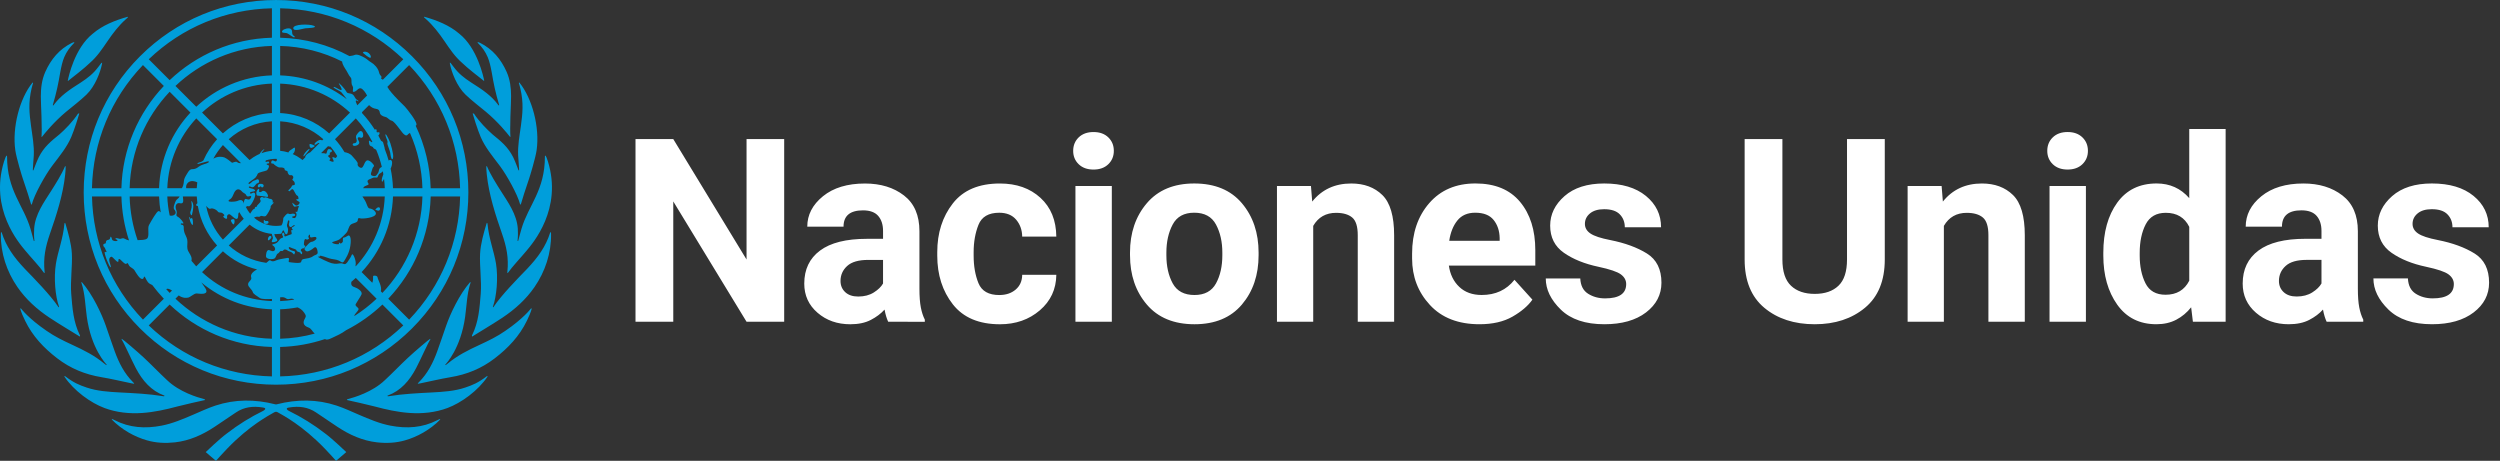
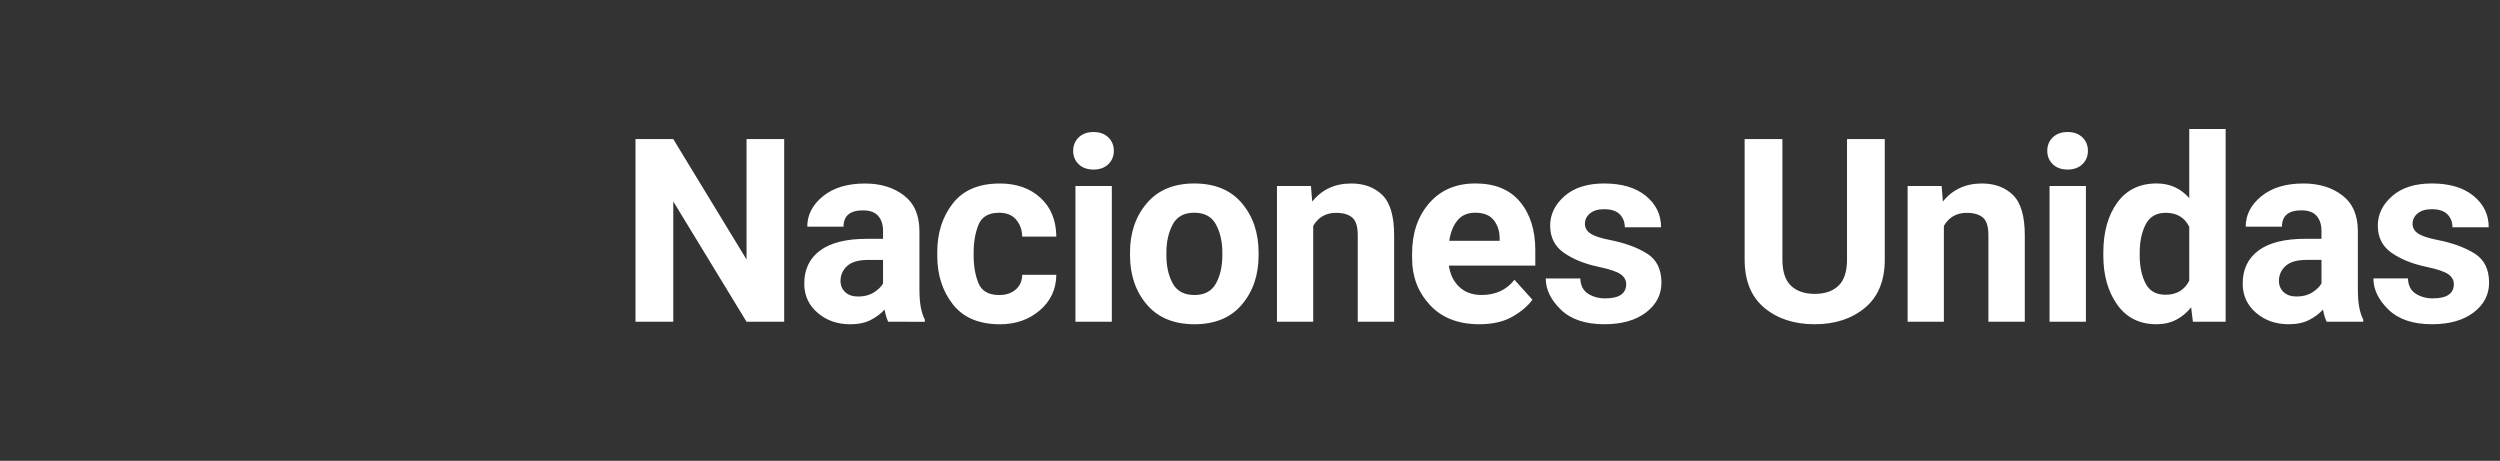
<svg xmlns="http://www.w3.org/2000/svg" fill="none" height="40" viewBox="0 0 217 40" width="217">
  <rect x="0" y="0" width="217" height="40" fill="#333333" stroke="none" />
-   <path d="m38.152 36.379c.022-.005.053.019.064.032-.873.894-1.992 1.507-3.066 1.813-.797.226-1.599.264-2.421.172-1.264-.142-2.378-.648-3.424-1.335-.626-.411-1.246-.833-1.865-1.255-.712-.484-1.497-.573-2.323-.438-.448.049-.108.264-.04.298 1.11.544 2.155 1.195 3.131 1.948.663.487 1.847 1.628 1.847 1.628l-.885.758s-.676-.757-.97-1.052c-1.943-2.023-3.663-2.913-4.044-3.133-.067-.038-.131-.075-.199-.075-.068 0-.132.037-.199.075-.381.22-2.102 1.109-4.045 3.133-.294.294-.97 1.052-.97 1.052l-.886-.758s1.184-1.141 1.848-1.628c.976-.753 2.021-1.405 3.131-1.948.069-.034.408-.249-.04-.298-.826-.135-1.611-.046-2.323.438-.62.421-1.24.843-1.866 1.255-1.046.688-2.16 1.194-3.424 1.335-.821.092-1.623.054-2.42-.172-1.074-.305-2.196-.922-3.068-1.817.011-.013.045-.034.067-.028.074.033.12.056.192.094 1.297.667 2.664.745 4.068.474.959-.184 1.85-.569 2.743-.95.64-.273 1.271-.573 1.93-.791 1.707-.563 3.437-.556 5.173-.117.028.008.058.012.088.016.029-.004.06-.008.088-.016 1.737-.44 3.466-.447 5.173.117.658.217 1.29.518 1.93.791.892.381 1.784.766 2.743.95 1.405.271 2.771.193 4.068-.474.072-.037.118-.061.192-.094zm4.097-3.72c-.743.57-1.221.759-1.837.971-.926.318-1.924.382-2.892.433-1.279.067-2.513.122-3.773.327l-.02.003c-.079.013-.115-.021-.09-.048.004-.004.013-.011.019-.013 1.124-.411 1.887-1.283 2.462-2.377.398-.758 1.05-2.238 1.231-2.48.004-.005-.001-.054-.012-.064-.085.028-1.322 1.081-1.883 1.602-.697.647-1.352 1.339-2.049 1.986-1.089 1.04-2.655 1.497-3.222 1.644-.013.003-.038.013-.045.02-.017.022-.025.042-.028.051-.001.004.001.007.004.007l.026.006c.44.1 1.711.376 2.362.55 1.003.269 2.007.494 3.046.567 1.125.079 2.245-.039 3.292-.429 1.189-.443 2.655-1.49 3.492-2.745.002-.003.004-.009.002-.01-.036-.019-.079-.007-.085-.002zm3.83-5.872c-.035.045-.661.865-2.196 1.916-.745.519-1.437.85-2.256 1.23-1.022.474-1.901.908-2.77 1.627-.056.046-.103.081-.16.123-.031.022-.061-.016-.027-.055.042-.049 1.32-1.358 1.705-4.131.134-.968.153-2.013.467-2.946.009-.029-.009-.061-.019-.076-.002-.002-.01.003-.012.006-.939 1.074-1.721 2.744-2.085 3.789-.258.739-.505 1.483-.772 2.219-.362.999-.836 1.936-1.604 2.696-.011.012-.069.072-.069.072s-.009.018-.013.046c0 .003.004.008.006.008.11-.019.182-.029.253-.045.855-.177 1.706-.381 2.566-.525 1.438-.24 2.694-.75 3.853-1.64 1.162-.892 2.146-1.932 2.788-3.261.167-.346.323-.684.426-1.063-.022-.008-.056-.007-.08.011zm1.677-6.6c-.369 1.177-1.036 2.13-2.01 3.155-.763.788-2.233 2.278-2.911 3.311-.019.029-.07.016-.051-.036.327-.899.466-2.49.271-3.723-.167-1.052-.628-2.199-.742-3.486-.001-.006.001-.007-.002-.013-.007-.017-.035-.056-.054-.057-.001.004-.013.022-.043.122-.221.748-.497 1.685-.542 2.554-.056 1.049.142 2.399.056 3.479-.1 1.248-.186 2.482-.758 3.614-.003.006-.004.012-.007.018-.012.03.02.086.02.086s.005-.001.007-.003c.459-.293 1.766-1.064 2.628-1.639 1.076-.719 2.028-1.573 2.772-2.647.929-1.343 1.469-2.96 1.442-4.607-.001-.056-.005-.154-.011-.166-.012-.005-.062.031-.065.039zm-2.773.71c-.004.016-.017.022-.022.024-.027.008-.04-.025-.039-.032.042-.333.045-.745.022-1.058-.09-1.233-.834-2.254-1.486-3.28-.34-.535-.929-1.471-1.181-2.101-.002-.005-.052-.037-.067-.03-.007.11.016.473.041.708.183 1.765.745 3.493 1.327 5.168.389 1.121.584 2.082.464 3.268-.013.099-.016.109.025.139.002.001.004-.003.005-.001.398-.574 1.172-1.379 1.649-1.96.517-.629 3.12-3.596 1.838-7.731-.077-.249-.17-.465-.202-.512-.02.001-.055.052-.059.065.008 2.974-1.431 4.251-2.031 6.286-.114.388-.205.747-.283 1.047zm-2.242-9.244c-.472-.408-1.174-1.133-1.585-1.765-.003-.005-.006-.008-.009-.012-.006-.006-.012-.011-.018-.014-.026-.016-.059-.018-.068-.013-.019-.003-.035-.002-.034.002.026.124.435 1.436.699 2.047.382.882.995 1.621 1.57 2.381.041.055.083.11.124.166.577.776 1.5 2.428 1.722 3.276.006.024.057.046.06.036.081-.303.454-1.479.731-2.273.058-.165.548-1.759.646-2.449.279-1.957-.366-4.495-1.508-5.883-.019.007-.035.057-.032.069.021.065.036.115.055.181.025.085.049.171.069.259.298 1.275.198 2.174.052 3.258-.117.864-.284 1.72-.239 2.591.007.145.097 1.218.083 1.259-.015.048-.059.011-.064-.014-.002-.008-.141-.399-.28-.726-.058-.142-.117-.277-.166-.374-.458-.91-1.051-1.382-1.811-2.002zm-1.26-7.921c.366.357.651.757.85 1.225.315.739.408 1.85.611 2.69.124.51.201.872.38 1.451.016.051-.037.074-.064.026-.004-.007-.009-.013-.014-.019-.589-.798-1.319-1.296-2.36-1.953-.618-.406-1.089-.773-1.537-1.381-.077-.104-.157-.206-.236-.309-.007-.008-.054-.025-.069-.02-.002.023.008.07.018.129.133.671.583 1.912 1.352 2.647.554.529 1.176.998 1.767 1.487 1.054.882 1.823 1.835 2.07 2.15l.011.012s.047.03.046.013c-.001-.004-.001-.009-.001-.013l.001-.001c-.015-.154-.02-.4-.02-.69.001-.646.03-1.509.058-2.104.011-.24.019-.482.018-.723-.002-.718-.082-1.427-.384-2.107-.49-1.103-1.219-1.98-2.309-2.523-.064-.032-.149-.064-.203-.078-.002-.001-.01.034.005.078.001.004.004.007.008.01zm-4.515-2.085c.631.561 1.137 1.225 1.611 1.92.455.667.904 1.343 1.522 1.879.408.412 1.596 1.335 1.894 1.566.004.004.009.008.013.01.009.004.025-.002.025-.002s-.002-.008-.002-.013c-.062-.341-.599-2.844-2.166-4.083-.842-.728-1.96-1.174-3.047-1.474-.011.021.001.075.008.074.052.046.09.078.143.124zm-24.605 34.197c1.039-.073 2.044-.298 3.046-.567.652-.174 1.923-.45 2.362-.55l.026-.006c.004-.001.006-.003.004-.007-.003-.009-.012-.029-.029-.051-.006-.007-.032-.017-.045-.02-.567-.147-2.132-.604-3.221-1.644-.697-.647-1.353-1.339-2.049-1.986-.561-.521-1.798-1.574-1.883-1.603-.012.01-.016.059-.012.064.181.242.833 1.722 1.231 2.48.575 1.094 1.338 1.966 2.462 2.377.006.002.015.008.019.013.026.027-.011.061-.09.048l-.02-.003c-1.26-.205-2.494-.26-3.773-.327-.967-.051-1.966-.115-2.892-.433-.616-.211-1.095-.4-1.837-.971-.007-.004-.049-.017-.085.002-.002.001 0 .007.002.01.837 1.255 2.303 2.302 3.492 2.745 1.046.39 2.166.508 3.291.429zm-.977-2.579c.071.015.143.026.253.045.002.001.006-.005.006-.008-.003-.027-.013-.045-.013-.045s-.058-.061-.07-.072c-.768-.76-1.241-1.697-1.604-2.696-.267-.736-.514-1.479-.772-2.219-.365-1.044-1.146-2.714-2.085-3.789-.002-.002-.01-.008-.012-.005-.011.015-.028.046-.02.075.314.933.333 1.979.467 2.947.384 2.773 1.662 4.082 1.705 4.131.033.039.003.077-.027.055-.056-.042-.104-.076-.16-.123-.869-.719-1.749-1.153-2.77-1.627-.819-.38-1.511-.71-2.255-1.23-1.535-1.051-2.161-1.871-2.196-1.916-.023-.017-.057-.019-.079-.011.104.379.26.717.427 1.063.642 1.33 1.625 2.369 2.787 3.261 1.159.889 2.415 1.4 3.853 1.64.86.143 1.711.348 2.566.525zm-7.093-5.696c.862.575 2.17 1.347 2.628 1.639.002.002.007.003.007.003s.032-.056.02-.086c-.002-.006-.004-.013-.007-.018-.572-1.132-.657-2.366-.758-3.614-.086-1.08.112-2.429.056-3.479-.046-.87-.322-1.807-.543-2.554-.031-.1-.043-.118-.044-.122-.019.002-.047.041-.054.057-.002.006-.001.007-.002.013-.114 1.287-.575 2.434-.742 3.486-.196 1.233-.056 2.824.27 3.723.019.052-.032.065-.051.036-.679-1.033-2.148-2.523-2.911-3.311-.974-1.025-1.641-1.978-2.01-3.155-.003-.008-.053-.044-.065-.039-.007.012-.011.11-.012.166-.027 1.647.512 3.264 1.442 4.607.744 1.075 1.696 1.929 2.772 2.647zm-.453-3.866c.001-.002.003.002.005.002.041-.031.038-.041.025-.14-.12-1.185.075-2.146.464-3.268.582-1.675 1.144-3.403 1.327-5.167.025-.235.047-.598.041-.709-.015-.007-.065.025-.067.031-.251.629-.841 1.566-1.181 2.1-.652 1.026-1.397 2.047-1.486 3.28-.023.313-.02.725.022 1.058.001.007-.012.04-.039.032-.004-.002-.018-.008-.022-.024-.079-.3-.169-.66-.284-1.047-.6-2.035-2.039-3.312-2.031-6.286-.004-.013-.038-.065-.059-.065-.032.047-.124.263-.202.512-1.282 4.135 1.321 7.102 1.837 7.731.477.581 1.252 1.386 1.649 1.96zm-1.863-8.218c.278.795.65 1.971.731 2.274.002.009.054-.013.06-.037.222-.848 1.145-2.501 1.722-3.276.041-.056.083-.11.124-.166.575-.759 1.188-1.499 1.57-2.381.264-.611.674-1.923.7-2.047.001-.004-.015-.006-.034-.003-.009-.004-.042-.002-.067.014-.006.003-.012.008-.018.014-.003.003-.007.007-.009.012-.411.632-1.113 1.358-1.585 1.765-.76.62-1.353 1.092-1.811 2.002-.049.097-.108.231-.166.373-.139.328-.278.719-.28.727-.005.025-.048.062-.064.014-.013-.041.076-1.113.084-1.259.043-.872-.123-1.727-.24-2.591-.146-1.084-.246-1.983.051-3.259.02-.086.045-.173.07-.258.019-.065.034-.115.055-.181.003-.011-.013-.062-.032-.069-1.142 1.387-1.787 3.926-1.508 5.883.099.69.588 2.284.646 2.448zm1.647-4.306c0 .29-.006.535-.02.69l.001.001c-.001.004-.001.009-.001.013-.002.017.046-.013.046-.013l.011-.012c.248-.315 1.016-1.267 2.07-2.15.591-.489 1.213-.959 1.767-1.487.769-.735 1.219-1.977 1.352-2.647.009-.059.02-.105.018-.129-.015-.006-.062.011-.069.02-.079.103-.158.205-.235.309-.448.607-.919.975-1.538 1.381-1.041.657-1.771 1.155-2.36 1.953-.004.006-.009.012-.014.019-.027.049-.08.025-.064-.026.179-.579.255-.941.38-1.451.204-.84.296-1.951.611-2.69.199-.468.484-.868.85-1.225.004-.003.007-.006.009-.01.015-.044.007-.079.005-.078-.055.013-.14.045-.204.077-1.09.543-1.819 1.42-2.309 2.523-.302.68-.382 1.39-.384 2.107-.001.241.007.482.018.723.028.595.057 1.458.058 2.104zm2.257-4.157s.016.006.025.002c.004-.002.008-.007.013-.01.297-.23 1.485-1.154 1.894-1.566.618-.536 1.067-1.212 1.522-1.879.473-.695.98-1.359 1.611-1.92.052-.046.09-.078.143-.124.006.002.019-.052.008-.073-1.086.299-2.205.746-3.047 1.474-1.567 1.239-2.104 3.742-2.166 4.083-.001.005-.002.013-.002.013zm17.652 13.639c.123-.184-.183-.301-.263.019-.075.298.14.165.263-.019zm3.341-7.724c-.119-.062-.607.533-.529.63.035.038.572-.602.529-.63zm.105-.105c.074.038.398-.138.337-.185-.06-.048-.441-.224-.448-.117-.011.175.037.263.111.302zm5.884 5.158c-.153.007-.32.229-.273.231.11.006.195.085.283.065.163-.036.143-.303-.011-.297zm-2.132-5.554c-.132.003-.166.147-.038.212.057.03.238.003.321-.05.088-.055.19-.124.171-.258-.011-.081-.201-.311-.102-.399.107-.096.215.053.32.012.128-.05.116-.123.12-.231.005-.15-.055-.348-.23-.348-.13 0-.356.348-.366.369-.017.038-.053.165.002.294.077.18.047.391-.199.398zm2.89.024c-.004.08.228.639.251.791.024.152.071.608.194.561.077-.03.07-.309.053-.418-.05-.317-.114-.592-.231-.948-.062-.19-.331-.808-.42-.787-.079.019.133.451.165.591.021.091-.008.128-.013.208zm-1.527-7.451c.143.054.142-.212-.1-.409-.241-.196-.562-.101-.475-.004.079.087.449.365.576.413zm-6.576-1.889c-.287-.185-.047-.441-.276-.612-.161-.12-.611-.001-.722.142-.194.25.25.167.41.239.18.079.565.41.633.343.068-.067-.014-.082-.046-.112zm1.742-.877c-.386-.176-1.839-.168-1.801.21.031.323.839.02 1.048.002.21-.018 1.093-.036.753-.211zm-4.252 16.907c-.019-.072-.145-.06-.114.006.031.066-.038.134.027.217.085.091.268.08.36.004.053-.058.02-.166-.021-.187-.07-.035-.233.032-.252-.04zm-.56-2.891c.12 0 .115-.09.185-.086.07.003.013.091.134.091.12 0 .247-.311-.141-.311-.316 0-.274.302-.179.306zm.503.321c-.241-.062-.192.075-.34.091-.245.027-.027-.181-.148-.276-.053-.042-.197.168-.207.299-.007.063-.008.277.095.283.104.007.649.069.831.11.208.048-.008-.451-.231-.508zm-2.685 2.894c.074 0 .128-.263.082-.393-.046-.129-.285-.032-.306.028-.021.061.149.365.224.365zm-3.519-.026c.011-.113.001-.444-.078-.508-.079-.064-.069.056-.126.05-.044-.005-.04-.159-.096-.158-.056 0 .019.263.079.416.06.153.207.404.221.201zm-.085-.804c.018-.039.139-.591.12-.801-.019-.21-.131-.409-.159-.394-.038.019.017.145.024.35.01.305-.134.559-.134.659-.001.095.09.309.149.187zm-9.396-1.95c0-4.463 1.736-8.656 4.887-11.808 3.151-3.151 7.345-4.887 11.808-4.887 4.463 0 8.656 1.736 11.808 4.887 3.151 3.152 4.887 7.345 4.887 11.808 0 4.463-1.736 8.657-4.887 11.808-3.152 3.151-7.345 4.887-11.808 4.887-4.463 0-8.657-1.736-11.808-4.887-3.152-3.151-4.887-7.345-4.887-11.808zm5.143 11.048 1.814-1.814c-.357-.376-.692-.773-1.004-1.188-.141-.056-.283-.134-.381-.255-.155-.194-.236-.477-.31-.477-.074.001-.006.18-.171.204-.225.033-.542-.526-.666-.729-.146-.24-.386-.242-.503-.467-.034-.065-.116-.263-.191-.146-.124.2-.551-.435-.66-.391-.112.043-.013.176-.076.231-.122.109-.481-.486-.616-.425-.126.057-.155.134-.162.292-.007.164.196.586.125.618-.101.046-.621-1.276-.507-1.336.064-.034.054.06.125.017.074-.045-.052-.136-.086-.279-.036-.15-.166-.153-.177-.318-.01-.165.225-.109.222-.19-.003-.08.018-.172.085-.229.078-.067.259.003.298-.229.033-.198.133-.014.154.133.024.171.46.213.481.096.013-.074-.176-.071-.176-.137-.001-.126.24-.006.404.009.071.006.2-.109.363-.025.177.092.287.137.404.156-.395-1.205-.624-2.485-.658-3.812h-2.555c.088 4.02 1.648 7.791 4.425 10.691zm10.539-14.8c.018.027-.167.196-.262.359.295-.111.603-.182.918-.213v-2.562c-1.435.083-2.741.657-3.75 1.557l1.808 1.808c.208-.171.434-.318.677-.441.063-.031.127-.06.191-.087.124-.216.394-.457.418-.422zm-6.314 9.55c.001.051-.002.101-.012.148.133.163.268.323.411.477l1.812-1.812c-.853-.945-1.447-2.127-1.673-3.433-.054.015-.103.007-.133-.045-.037-.064.017-.128.095-.193-.026-.192-.045-.387-.055-.584h-1.206c.012.192.089.468-.037.565-.104.079-.252-.001-.346.012-.231.031-.284.311-.223.5.04.128.096.226.074.364-.021.129-.091.23.114.338.187.098.491.483.466.549-.032.085-.219-.08-.23.075-.007.095.275-.027.259.294-.009.187.037.391.091.52.112.267.24.443.229.744-.009.25-.053.522.056.757.113.242.31.438.311.723zm-1.506-4.31c-.149-.171.099-.656.136-.751.04-.101.264-.231.332-.381h-1.073c.021.561.091 1.114.207 1.653.258.094.753-.116.399-.521zm-.673 6.902c-.008.004-.017.008-.026.011.098.111.197.22.298.327l.205-.205c-.192-.121-.369-.197-.477-.134zm4.39-13.003-1.807-1.807c-1.489 1.605-2.428 3.726-2.515 6.062h1.266c.212-.341.14-.601.211-.8.068-.189.179-.362.284-.532.093-.15.199-.319.394-.32.413-.002.515-.218.777-.338.262-.12.724-.191.672-.327-.036-.092-.966.269-.986.199-.035-.123.293-.112.432-.236.027-.026.054-.041.08-.054.299-.679.702-1.302 1.193-1.846zm-.326 1.691c.025-.011.049-.022.075-.037.31-.177.718-.143.891-.068.224.098.51.346.64.446.056.043.083-.037.346-.076.11-.016.135.094.292.117.063.009.115.012.162.008l-1.575-1.574c-.321.36-.6.758-.831 1.185zm-1.773 1.945c-.2-.021-.403.062-.511.236-.075.12-.097.255-.071.383h.914c.009-.173.025-.344.046-.513-.118-.061-.258-.094-.378-.106zm2.604 5.082 1.809-1.81c-.148-.18-.277-.374-.389-.58l-.001.001c-.028.033-.052.066-.067.098-.037.081.011.35-.101.466-.144.149-.532-.329-.655-.369-.167-.052-.246.131-.237.184.022.138-.006.193-.066.205-.06.012-.364-.195-.228-.246.158-.06-.041-.196-.109-.249-.117-.09-.3-.006-.386-.126-.092-.129-.265-.221-.319-.237-.036-.011-.214-.086-.331-.025-.091.049-.19-.051-.259-.118-.038-.037-.076-.08-.116-.122.216 1.11.729 2.114 1.454 2.926zm1.811-3.125c.001-.016.002-.032.003-.048.001-.004.001-.009.001-.013.001-.012.003-.025.004-.037.001-.005.002-.011.002-.016l.003-.023c.001-.004.002-.008.002-.013.001-.004.002-.009.002-.014.003-.017.006-.033.01-.049v-.001c.003-.015.007-.03.012-.044.001-.005.003-.009.004-.013.003-.01.006-.019.01-.029l.005-.013c.004-.009.007-.017.012-.025l.005-.011c.006-.011.012-.021.019-.029.023-.03.055-.035.091-.03.064.009.143.05.221.054.056.003.11-.013.158-.075.022-.028.042-.06.056-.091.015-.031.025-.062.025-.087 0-.012-.002-.023-.006-.033-.013-.027-.05-.036-.123-.011-.015.005-.029.01-.045.014-.03.008-.06.014-.088.015-.015.001-.028 0-.041-.002-.04-.005-.075-.023-.102-.06-.008-.012-.016-.026-.023-.043-.008-.021-.018-.04-.03-.056-.045-.066-.112-.099-.181-.14-.035-.021-.07-.042-.104-.072-.017-.015-.034-.031-.049-.049-.013-.015-.025-.028-.038-.042-.005-.005-.01-.009-.015-.014-.008-.008-.016-.016-.025-.024-.006-.006-.013-.011-.019-.016-.007-.006-.015-.012-.022-.017-.008-.006-.015-.011-.023-.017-.006-.004-.013-.008-.019-.012-.008-.005-.017-.011-.026-.015l-.017-.008c-.009-.004-.019-.009-.029-.013-.004-.002-.009-.003-.013-.004-.011-.003-.022-.007-.033-.009l-.007-.001c-.085-.016-.175.006-.261.09l-.003.003c-.013.013-.027.029-.041.045l-.004.005c-.013.017-.027.035-.04.056-.001.002-.002.003-.003.005-.013.021-.027.044-.04.069-.028.051-.055.109-.08.177-.207.543-.448.377-.408.571.004.023.063.038.148.045.034.003.072.004.113.004.041 0 .084-.001.128-.004.044-.002.089-.006.132-.012.022-.003.043-.006.064-.009.013-.002.025-.004.037-.006.012-.002.023-.004.035-.007l.031-.007c.013-.003.026-.007.038-.011.008-.002.016-.004.022-.007.019-.006.037-.013.053-.02.028-.013.056-.024.084-.033l.003-.001c.027-.009.053-.016.079-.02.054-.01.104-.009.143.004.028.01.087.035.129.095.035.05.068.136.075.204zm2.443-7.864v-2.556c-2.336.087-4.457 1.026-6.062 2.515l1.807 1.807c1.14-1.028 2.623-1.682 4.255-1.766zm0-3.27v-2.556c-3.236.09-6.174 1.395-8.373 3.475l1.807 1.806c1.734-1.618 4.034-2.637 6.566-2.725zm-8.877 1.423c-2.079 2.199-3.385 5.137-3.474 8.373h2.555c.088-2.532 1.107-4.832 2.725-6.566zm-3.474 9.086c.036 1.325.277 2.6.691 3.795.015-.001.029-.002.044-.002.259-.012.606-.004.769-.13.252-.194.019-.888.177-1.178.195-.358.681-1.207.827-1.213.129-.005.124.091.19.107-.077-.453-.126-.913-.142-1.379zm12.351 13.066c-3.433-.09-6.55-1.475-8.877-3.683l-1.814 1.814c2.901 2.776 6.672 4.337 10.691 4.424zm0-3.269c-2.267-.078-4.402-.895-6.131-2.335.039.048.073.093.099.137.118.203.527.616.267.781-.216.137-.575.045-.776.041-.221-.003-.543.328-.733.361-.241.041-.38.023-.606-.069-.056-.023-.126-.067-.206-.123l-.288.288c2.199 2.079 5.136 3.385 8.373 3.474zm0-.898c-.36.027-.903.018-1.032-.071-.268-.186-.588-.368-.624-.512-.065-.255-.414-.447-.414-.686 0-.266.367-.353.269-.623-.079-.215.131-.483.513-.671-1.121-.276-2.136-.826-2.967-1.576l-1.81 1.81c1.664 1.546 3.793 2.427 6.066 2.511zm.553-3.415c.272-.046.561-.124.806-.149.269-.027-.011.356.148.371.191.019.975.153 1.03-.025.045-.146.056-.212.224-.248.317-.069.569-.059.838-.264.097-.074.297-.101.355-.211.058-.11-.041-.629-.235-.545-.094.042-.208.176-.409.278-.182.091-.312.133-.441-.04-.118-.158.069-.282.166-.388.15-.165.286-.331.453-.331.065 0 .409-.171.38-.328-.038-.203-.438.018-.531-.065-.065-.058-.001-.204-.051-.226-.047-.022-.195.18-.08.289.059.057-.096.215-.27.102-.134-.089-.168.399-.157.488.012.089.196.065.074.225-.123.162-.169.042-.26.121-.109.096-.134.133 0 .272.107.11-.063.32-.103.124-.026-.131-.3-.091-.352-.239-.053-.152-.277-.137-.548-.276-.205-.105-.179.206.169.285.295.068.281.103.196.288-.069.152-.056-.117-.407-.21-.226-.06-.236-.18-.414-.178-.18.002-.121.172-.311.128-.144-.034-.166.16-.299.216-.162.069-.152.362-.317.443-.245.12-.747.029-.724-.213.023-.243.034-.424.175-.509.124-.074.328.143.5.066.179-.08.134-.271.026-.394-.032-.042-.164-.107-.161-.148.003-.051.259-.075.388-.162.13-.087.269-.319.336-.371.071-.055.21-.069.223-.12.018-.065-.098-.184-.087-.264.011-.08.039-.141.101-.137.062.005.136.183.096.226-.045.049.032.13.117.096.085-.035.385-.152.473-.175.119-.032-.03-.301.009-.348.036-.045.071.015.117-.031.046-.046-.094-.091-.071-.189.016-.074.331-.159.244-.215-.086-.056-.203.106-.272.137-.157.069-.233-.102-.228-.232.003-.063.088-.286.013-.33-.104-.06-.121.206-.137.258-.025.079-.092.178.023.392.062.115.03.506-.09.549-.128.046-.185-.199-.245-.299-.01-.017-.021-.03-.032-.036l-.003-.002c-.005-.002-.01-.003-.015-.003h-.001c-.006.001-.011.004-.017.008l-.004.004c-.006.005-.012.012-.018.022-.01.016-.026.043-.04.066-.009.017-.028.056-.052.125-.015.043-.042.07-.091.08-.131.015-.263.023-.398.023-.052 0-.104-.001-.155-.003.022.08.045.167.074.224.071.134.206.242.183.341-.023.099-.437.189-.471.117-.042-.09.104-.272.092-.353-.021-.149-.097-.239-.087-.342-.73-.073-1.397-.362-1.934-.805l-1.81 1.81c.893.795 2.016 1.337 3.256 1.508.175-.107.247-.298.385-.195.22.166.486-.056.661-.085zm.161 4.313v2.556c1.035-.029 2.04-.182 3-.446-.2-.17-.29-.444-.537-.529-.425-.146-.539-.408-.309-.787.124-.205.075-.285-.07-.503-.177-.265-.406-.387-.573-.459-.492.092-.996.15-1.51.168zm1.227-.841c-.084-.09-.253-.097-.373-.065-.415.113-.277-.217-.854-.133v.325c.417-.016.826-.06 1.227-.127zm9.464 2.241-1.814-1.814c-.935.887-1.998 1.641-3.157 2.232-.382.288-.849.498-1.202.658-.148.067-.308.154-.476.154-.054 0-.101-.018-.148-.047-1.23.411-2.537.65-3.895.686v2.555c4.02-.087 7.791-1.648 10.691-4.424zm-3.576-18.48c-.003.015-.011.023-.021.03.421.454.8.948 1.133 1.473.039-.05.07-.094.124-.032.09.103-.094.29.173.241.161-.03.128.177-.002.287.083.149.162.299.237.452.094.042.166.094.18.155.042.179.125.379.145.577.128.322.24.651.336.988.132-.113.28-.051.295.137s-.044.391-.126.56c.114.552.186 1.121.206 1.702h2.555c-.046-1.654-.417-3.291-1.081-4.795-.051.041-.119.044-.205.153-.129.163-.338-.041-.453-.183-.214-.264-.718-1.008-.945-1.045-.19-.031-.331-.278-.531-.318-.199-.041-.448-.153-.48-.364-.034-.216-.113-.304-.334-.339-.25-.038-.425-.138-.601-.325l-.612.612c.005.013.008.025.006.035zm1.622 15.517.14.14c2.08-2.198 3.385-5.136 3.474-8.373h-2.555c-.088 2.533-1.107 4.832-2.725 6.567l.922.922c.007-.013.013-.026.019-.038.076-.162.043-.373.056-.521.008-.097.36-.074.385.086.021.135.091.234.213.569.088.241.13.463.071.648zm-1.94 1.595c-.067.162-.409.454-.35.55.69-.439 1.335-.941 1.926-1.5l-1.807-1.806c-.126.118-.256.231-.388.342-.031.207-.003.369.252.448.274.085.732.364.636.634-.108.242-.376.604-.505.845-.11.205.318.293.236.487zm.422-10.574c-.004.011-.011.022-.018.032h1.882c-.01-.272-.033-.54-.065-.806-.015.028-.031.056-.044.083-.141.292-.162.116-.152-.011.013-.162.075-.314.136-.48-.015-.087-.03-.173-.047-.259-.056.08-.138.137-.265.201-.083.042-.162.238-.192.313-.036.09-.243-.021-.413.061-.298.144-.604.166-.386.474.139.197-.334.142-.434.392zm-.652-6.029-1.806 1.807c.31.345.587.721.824 1.123.212.033.502.118.689.359.132.171.513.512.455.665-.036.094.044.21.131.271.133.093.228.091.3-.002.133-.17.152-.4.329-.545.216-.178.66.337.659.431s-.115.117-.148.284c-.045.229-.241.501-.018.578.325.111.366-.017.522-.245.072-.105.056-.276.134-.38.049-.066.122-.094.187-.137-.122-.507-.284-.999-.484-1.47-.048-.047-.104-.085-.173-.108-.117-.038-.051-.143-.204-.191-.175-.055-.243-.105-.259-.413-.013-.248.209.081.264.038.012-.009.022-.024.033-.041-.39-.738-.873-1.417-1.436-2.023zm-2.192 2.453c-.086-.001-.157-.018-.219-.042l-.597.597c.114.031.241-.012.384.052.159.07.082-.444.325-.397.248.047.312.207.106.284-.165.053.041.191-.158.258-.181.062.147.222.144.293-.003.099-.248.136.119.249.366.113.001-.308.057-.367.068-.072.264.114.318.032.02-.03.056-.083.101-.143-.171-.288-.365-.561-.579-.816zm-.931 9.486c.004.126-.122.025-.161.068-.038.042 1.005.53 1.169.558.112.019.326.099.703.023.253-.05.323.066.442.062.168-.006.278-.234.375-.374.259-.369.21-.419.278-.476.087-.074.342.491.309.849-.006.057-.012.11-.02.161l.027.027c1.489-1.605 2.428-3.726 2.515-6.062h-1.943c.067.11.183.253.305.505.098.202.156.522.321.538.266.025.54.245.547.43.016.387-1.185.481-1.343.431-.133-.042-.221-.051-.23.157-.01.236-.434.238-.601.379-.187.158-.208.448-.334.65-.075.121-.518.54-.639.625-.289.202-.833.212-.584.345.177.095.58.128.529.035-.058-.108.031-.118.099-.029.052.066.241-.064.238-.186-.004-.115-.029-.302.077-.309.173-.011.355-.203.441-.185.098.02.23.237.13.898-.098.661-.414 1.121-.54 1.329-.136.222-.272.052-.454-.041-.232-.119-.582-.114-.826-.194-.129-.042-.838-.31-.834-.212zm12.177-5.163h-2.554c-.09 3.433-1.475 6.55-3.684 8.877l1.814 1.814c2.777-2.901 4.338-6.672 4.425-10.691zm-4.425-11.404-1.893 1.892c.173.302.499.683.959 1.151.189.192.389.381.556.551.161.162 1.193 1.446.994 1.633-.015.014-.03.027-.046.04.803 1.686 1.249 3.545 1.299 5.424h2.555c-.087-4.02-1.648-7.791-4.425-10.691zm-11.195-2.375c2.135.055 4.185.606 6.018 1.596.171-.027.34-.048.453-.101.228-.106.675.135.89.26.197.114.35.282.566.404.221.124.577.481.655.841.079.36.307.335.193.481-.057.072.03.1.139.165l1.776-1.776c-2.901-2.777-6.672-4.338-10.691-4.425zm0 3.27c2.168.075 4.165.835 5.783 2.067-.183-.242-.368-.492-.454-.584-.157-.167-.743-.372-.684-.467.059-.096.581.321.672.248.11-.088-.262-.567-.234-.585.038-.025.479.4.695.782.09.134.33.066.517.196.164.115.176.3.314.419.022.02.315.188.145.169-.049-.006-.124-.11-.181-.057-.035.033.021.213.122.409l.849-.849c-.123-.25-.366-.579-.536-.621-.175-.043-.283.104-.403.204-.12.1-.271.133-.29.066-.021-.076.025-.262.016-.34-.012-.098-.089-.175-.114-.269-.061-.222.03-.469-.105-.617-.148-.162-.248-.406-.363-.592-.127-.202-.355-.515-.368-.781-1.653-.836-3.481-1.303-5.38-1.354zm0 3.27c1.631.084 3.115.738 4.255 1.766l1.807-1.807c-1.605-1.489-3.726-2.428-6.062-2.515zm0 3.276c.243.024.482.073.715.145.061-.149.213-.223.338-.308.148-.1.255-.214.234.059-.019.192-.099.308-.199.386.25.109.488.245.71.409.048.036.096.074.143.113l.245-.245c-.002-.008-.004-.017-.004-.027.004-.139.206-.305.439-.407l.797-.797c-.018-.004-.037-.007-.06-.01-.107-.013-.259.209-.363.147-.118-.069.352-.482.561-.403.028.011.06.023.092.036l.102-.102c-1.009-.9-2.314-1.474-3.749-1.557zm-.357.696c-.299 0-.59.045-.869.132-.037.04-.065.074-.043.104.07.103.284-.113.313.085.021.144-.237.038-.214.144.019.085.198.05.202.166.004.107-.108.317-.195.372-.115.074-.727.154-.786.297-.051.124-.105.236-.201.339-.104.11-.596.401-.597.477-.003.179.236-.049.302-.119.105-.112.25-.111.408-.201.217-.124.301.309.068.325-.146.01-.268.419-.496.34-.057-.02-.22-.12-.255-.017-.037.11.339.128.457.206.301.199-.228.184-.313.239-.084.053-.042.169.072.122.11-.046.26-.161.329.026.093.254-.418 1.179-.566 1.082-.081-.053-.165.022-.24.055.102.21.229.405.376.584.1-.166.259-.4.326-.402.095-.003.063-.077.099-.144.044-.081.157.004.165-.106.008-.11.289-.268.321-.429.017-.087-.087-.173-.044-.245.052-.088.09-.101.147-.12.056-.019.19.113.23.056.041-.057.239-.013.391.083.069.044.203-.007.286.11.114.161-.006.175.015.211.02.036.07-.02.1.009.064.062-.298.274-.257.39.041.115-.307.684-.402.774-.131.119-.347-.014-.433.011-.092.026-.11.105-.252.07-.109-.026-.24.018-.361.075.512.449 1.182.723 1.915.723.158 0 .312-.015.463-.039.094-.121.133-.27.153-.422.012-.083-.003-.19.041-.263.037-.062.275-.355.37-.351.083.003.14.076.26.039.233-.073.376-.011.379.089.003.14-.293.1-.28.178.008.055.222.138.293.058.132-.148.112-.343.078-.385-.093-.118-.088-.166.046-.12.083.029.082-.297.161-.422.107-.168-.198-.05-.325-.032-.12.017-.219-.239-.222-.329-.002-.065.228.229.344.235.131.007.286-.145.288-.257.003-.112-.25-.127-.288-.262-.021-.074.205-.001.188-.074-.015-.064.023-.219-.12-.28-.142-.061-.273-.516-.387-.548-.101-.027-.185.109-.247.16-.061.05-.159-.036-.108-.084.073-.068.242-.214.278-.329.059-.193.307.01.263-.259-.047-.292-.296-.235-.181-.376.118-.143.03-.375-.21-.329-.111.021-.228-.16-.239-.316-.007-.086-.254-.072-.244-.163.019-.186-.259-.205-.429-.192-.17.012-.499-.25-.536-.314-.036-.065-.273.057-.195-.193.077-.246.31.045.408-.026.106-.076.073-.153.056-.213-.019-.001-.037-.002-.056-.002zm-11.048-8.642 1.814 1.814c2.328-2.209 5.444-3.594 8.877-3.684v-2.554c-4.02.087-7.791 1.648-10.691 4.425zm-4.929 11.195h2.555c.09-3.433 1.475-6.549 3.683-8.877l-1.814-1.814c-2.776 2.9-4.337 6.671-4.425 10.691z" fill="#009edb" />
  <path d="m68.067 12.072v15.856h-3.267l-6.36-10.444v10.444h-3.278v-15.856h3.278l6.36 10.454v-10.454zm9.028 15.856c-.131-.276-.236-.628-.316-1.056-.312.348-.71.648-1.193.898-.483.251-1.076.376-1.78.376-1.125 0-2.073-.332-2.842-.997-.77-.664-1.154-1.508-1.154-2.532 0-1.234.457-2.191 1.372-2.869.915-.679 2.269-1.018 4.062-1.018h1.405v-.686c0-.544-.14-.978-.419-1.301-.28-.323-.72-.484-1.323-.484-1.125 0-1.688.472-1.688 1.416h-3.147c0-1.024.454-1.904 1.361-2.641.907-.737 2.123-1.105 3.648-1.105 1.358 0 2.485.345 3.381 1.034.897.69 1.345 1.724 1.345 3.104v4.988c0 .668.04 1.209.12 1.623.08.414.196.77.348 1.067v.185zm-2.603-2.189c.53 0 .982-.118 1.356-.354.374-.236.641-.496.8-.778v-2.047h-1.285c-.835 0-1.445.176-1.829.528s-.577.786-.577 1.301c0 .392.136.715.408.969.272.254.648.381 1.127.381zm12.253-.131c.574 0 1.045-.158 1.416-.474.37-.316.559-.742.566-1.279h2.962c-.015 1.249-.492 2.276-1.432 3.082-.941.806-2.093 1.209-3.458 1.209-1.822 0-3.185-.575-4.089-1.726-.904-1.151-1.356-2.561-1.356-4.231v-.305c0-1.662.45-3.071 1.35-4.225.9-1.154 2.261-1.731 4.084-1.731 1.445 0 2.619.414 3.523 1.242.904.828 1.363 1.949 1.377 3.365h-2.962c-.007-.573-.182-1.062-.523-1.465-.341-.403-.832-.604-1.47-.604-.922 0-1.523.35-1.802 1.051s-.419 1.49-.419 2.369v.305c0 .908.139 1.704.419 2.39.28.686.884 1.029 1.813 1.029zm6.407-12.513c0-.472.16-.862.479-1.171.32-.308.748-.463 1.285-.463.537 0 .965.154 1.285.463.319.309.479.699.479 1.171 0 .465-.16.851-.479 1.16-.32.309-.748.463-1.285.463-.537 0-.966-.154-1.285-.463-.32-.308-.479-.695-.479-1.16zm3.354 3.049v11.783h-3.158v-11.783zm1.578 6.011v-.229c0-1.713.486-3.142 1.459-4.285.973-1.143 2.345-1.715 4.117-1.715 1.793 0 3.172.572 4.138 1.715.965 1.144 1.448 2.572 1.448 4.285v.229c0 1.713-.483 3.14-1.448 4.28-.966 1.14-2.338 1.71-4.116 1.71-1.786 0-3.166-.57-4.138-1.71-.973-1.14-1.459-2.567-1.459-4.28zm3.158-.229v.229c0 .958.184 1.773.55 2.445.367.672.997 1.007 1.89 1.007.878 0 1.501-.336 1.867-1.007.367-.671.55-1.486.55-2.445v-.229c0-.936-.183-1.748-.55-2.434-.366-.686-.996-1.029-1.889-1.029-.886 0-1.51.343-1.873 1.029-.363.686-.545 1.497-.545 2.434zm14.738-3.452c-.893 0-1.557.378-1.993 1.133v8.32h-3.147v-11.783h2.951l.109 1.351c.842-1.046 1.971-1.568 3.387-1.568 1.118 0 2.018.334 2.701 1.002.682.668 1.023 1.833 1.023 3.496v7.503h-3.158v-7.514c0-.755-.161-1.267-.484-1.536-.324-.269-.786-.403-1.389-.403zm17.033 7.536c-.377.537-.951 1.027-1.72 1.47-.77.443-1.728.664-2.875.664-1.837 0-3.271-.557-4.301-1.672-1.031-1.114-1.547-2.459-1.547-4.035v-.425c0-1.778.496-3.238 1.487-4.378.99-1.14 2.328-1.71 4.013-1.71 1.691 0 2.979.53 3.865 1.59s1.329 2.461 1.329 4.203v1.339h-7.503c.109.762.41 1.378.904 1.846.493.469 1.143.703 1.949.703 1.198 0 2.145-.439 2.842-1.318zm-4.965-7.547c-.668 0-1.184.225-1.547.675-.363.45-.599 1.038-.708 1.764h4.378v-.239c-.014-.632-.19-1.156-.528-1.574-.337-.417-.869-.626-1.595-.626zm13.105 6.197c0-.334-.154-.615-.463-.844-.309-.229-.957-.448-1.944-.659-1.205-.254-2.205-.659-3-1.214-.795-.555-1.192-1.341-1.192-2.357 0-.98.415-1.835 1.247-2.565.831-.73 1.98-1.095 3.446-1.095 1.532 0 2.737.359 3.616 1.078.878.719 1.317 1.626 1.317 2.723h-3.147c0-.45-.145-.824-.436-1.122-.29-.298-.744-.446-1.361-.446-.523 0-.931.122-1.225.365s-.441.546-.441.909c0 .341.162.621.485.838.323.218.894.407 1.715.566 1.277.254 2.337.642 3.18 1.165.842.523 1.263 1.369 1.263 2.537 0 1.038-.447 1.899-1.339 2.581-.893.682-2.099 1.024-3.616 1.024-1.648 0-2.908-.423-3.779-1.269-.871-.846-1.307-1.748-1.307-2.706h2.995c.029.617.256 1.06.681 1.328.425.269.916.403 1.475.403 1.22 0 1.83-.414 1.83-1.241zm19.167-12.589h3.278v10.454c0 1.844-.574 3.242-1.721 4.192-1.147.951-2.599 1.427-4.356 1.427-1.778 0-3.238-.476-4.378-1.427-1.139-.951-1.709-2.348-1.709-4.192v-10.454h3.278v10.454c0 1.045.248 1.804.746 2.276.497.472 1.185.708 2.063.708.879 0 1.565-.236 2.058-.708.494-.472.741-1.23.741-2.276zm10.401 6.403c-.893 0-1.558.378-1.993 1.133v8.32h-3.147v-11.783h2.951l.109 1.351c.842-1.046 1.971-1.568 3.387-1.568 1.117 0 2.018.334 2.7 1.002.682.668 1.024 1.833 1.024 3.496v7.503h-3.158v-7.514c0-.755-.162-1.267-.485-1.536-.323-.269-.786-.403-1.388-.403zm6.982-5.38c0-.472.159-.862.479-1.171.319-.308.747-.463 1.285-.463.537 0 .965.154 1.285.463.319.309.479.699.479 1.171 0 .465-.16.851-.479 1.16-.32.309-.748.463-1.285.463-.538 0-.966-.154-1.285-.463-.32-.308-.479-.695-.479-1.16zm3.354 3.049v11.783h-3.158v-11.783zm9.286 11.783-.152-1.252c-.363.457-.794.817-1.291 1.078-.497.261-1.072.392-1.726.392-1.459 0-2.592-.566-3.398-1.699-.805-1.133-1.208-2.555-1.208-4.269v-.229c0-1.793.403-3.245 1.208-4.356.806-1.111 1.946-1.666 3.42-1.666 1.147 0 2.091.425 2.831 1.274v-6.001h3.158v16.727zm-4.617-5.75c0 .944.167 1.748.501 2.412.333.664.914.996 1.742.996.958 0 1.644-.406 2.058-1.22v-4.672c-.399-.813-1.078-1.22-2.036-1.22-.821 0-1.403.336-1.748 1.008s-.517 1.494-.517 2.466zm16.225 5.75c-.131-.276-.236-.628-.316-1.056-.312.348-.71.648-1.193.898-.482.251-1.076.376-1.78.376-1.125 0-2.073-.332-2.842-.997-.77-.664-1.155-1.508-1.155-2.532 0-1.234.458-2.191 1.372-2.869.915-.679 2.269-1.018 4.062-1.018h1.405v-.686c0-.544-.14-.978-.419-1.301-.28-.323-.721-.484-1.323-.484-1.126 0-1.688.472-1.688 1.416h-3.147c0-1.024.453-1.904 1.361-2.641.907-.737 2.123-1.105 3.648-1.105 1.357 0 2.484.345 3.381 1.034.897.69 1.345 1.724 1.345 3.104v4.988c0 .668.04 1.209.12 1.623.08.414.196.77.348 1.067v.185zm-2.603-2.189c.53 0 .982-.118 1.356-.354.374-.236.64-.496.8-.778v-2.047h-1.285c-.835 0-1.445.176-1.829.528-.385.352-.578.786-.578 1.301 0 .392.136.715.409.969.272.254.648.381 1.127.381zm13.645-1.078c0-.334-.155-.615-.463-.844-.309-.229-.957-.448-1.944-.659-1.205-.254-2.205-.659-3-1.214-.795-.555-1.193-1.341-1.193-2.357 0-.98.416-1.835 1.247-2.565.832-.73 1.981-1.095 3.447-1.095 1.532 0 2.737.359 3.615 1.078.879.719 1.318 1.626 1.318 2.723h-3.147c0-.45-.145-.824-.436-1.122-.29-.298-.744-.446-1.361-.446-.523 0-.931.122-1.225.365s-.441.546-.441.909c0 .341.162.621.484.838.323.218.895.407 1.716.566 1.277.254 2.337.642 3.179 1.165.843.523 1.264 1.369 1.264 2.537 0 1.038-.447 1.899-1.34 2.581-.893.682-2.098 1.024-3.615 1.024-1.648 0-2.908-.423-3.779-1.269-.871-.846-1.307-1.748-1.307-2.706h2.995c.029.617.256 1.06.681 1.328.424.269.916.403 1.475.403 1.22 0 1.83-.414 1.83-1.241z" fill="#fff" />
</svg>